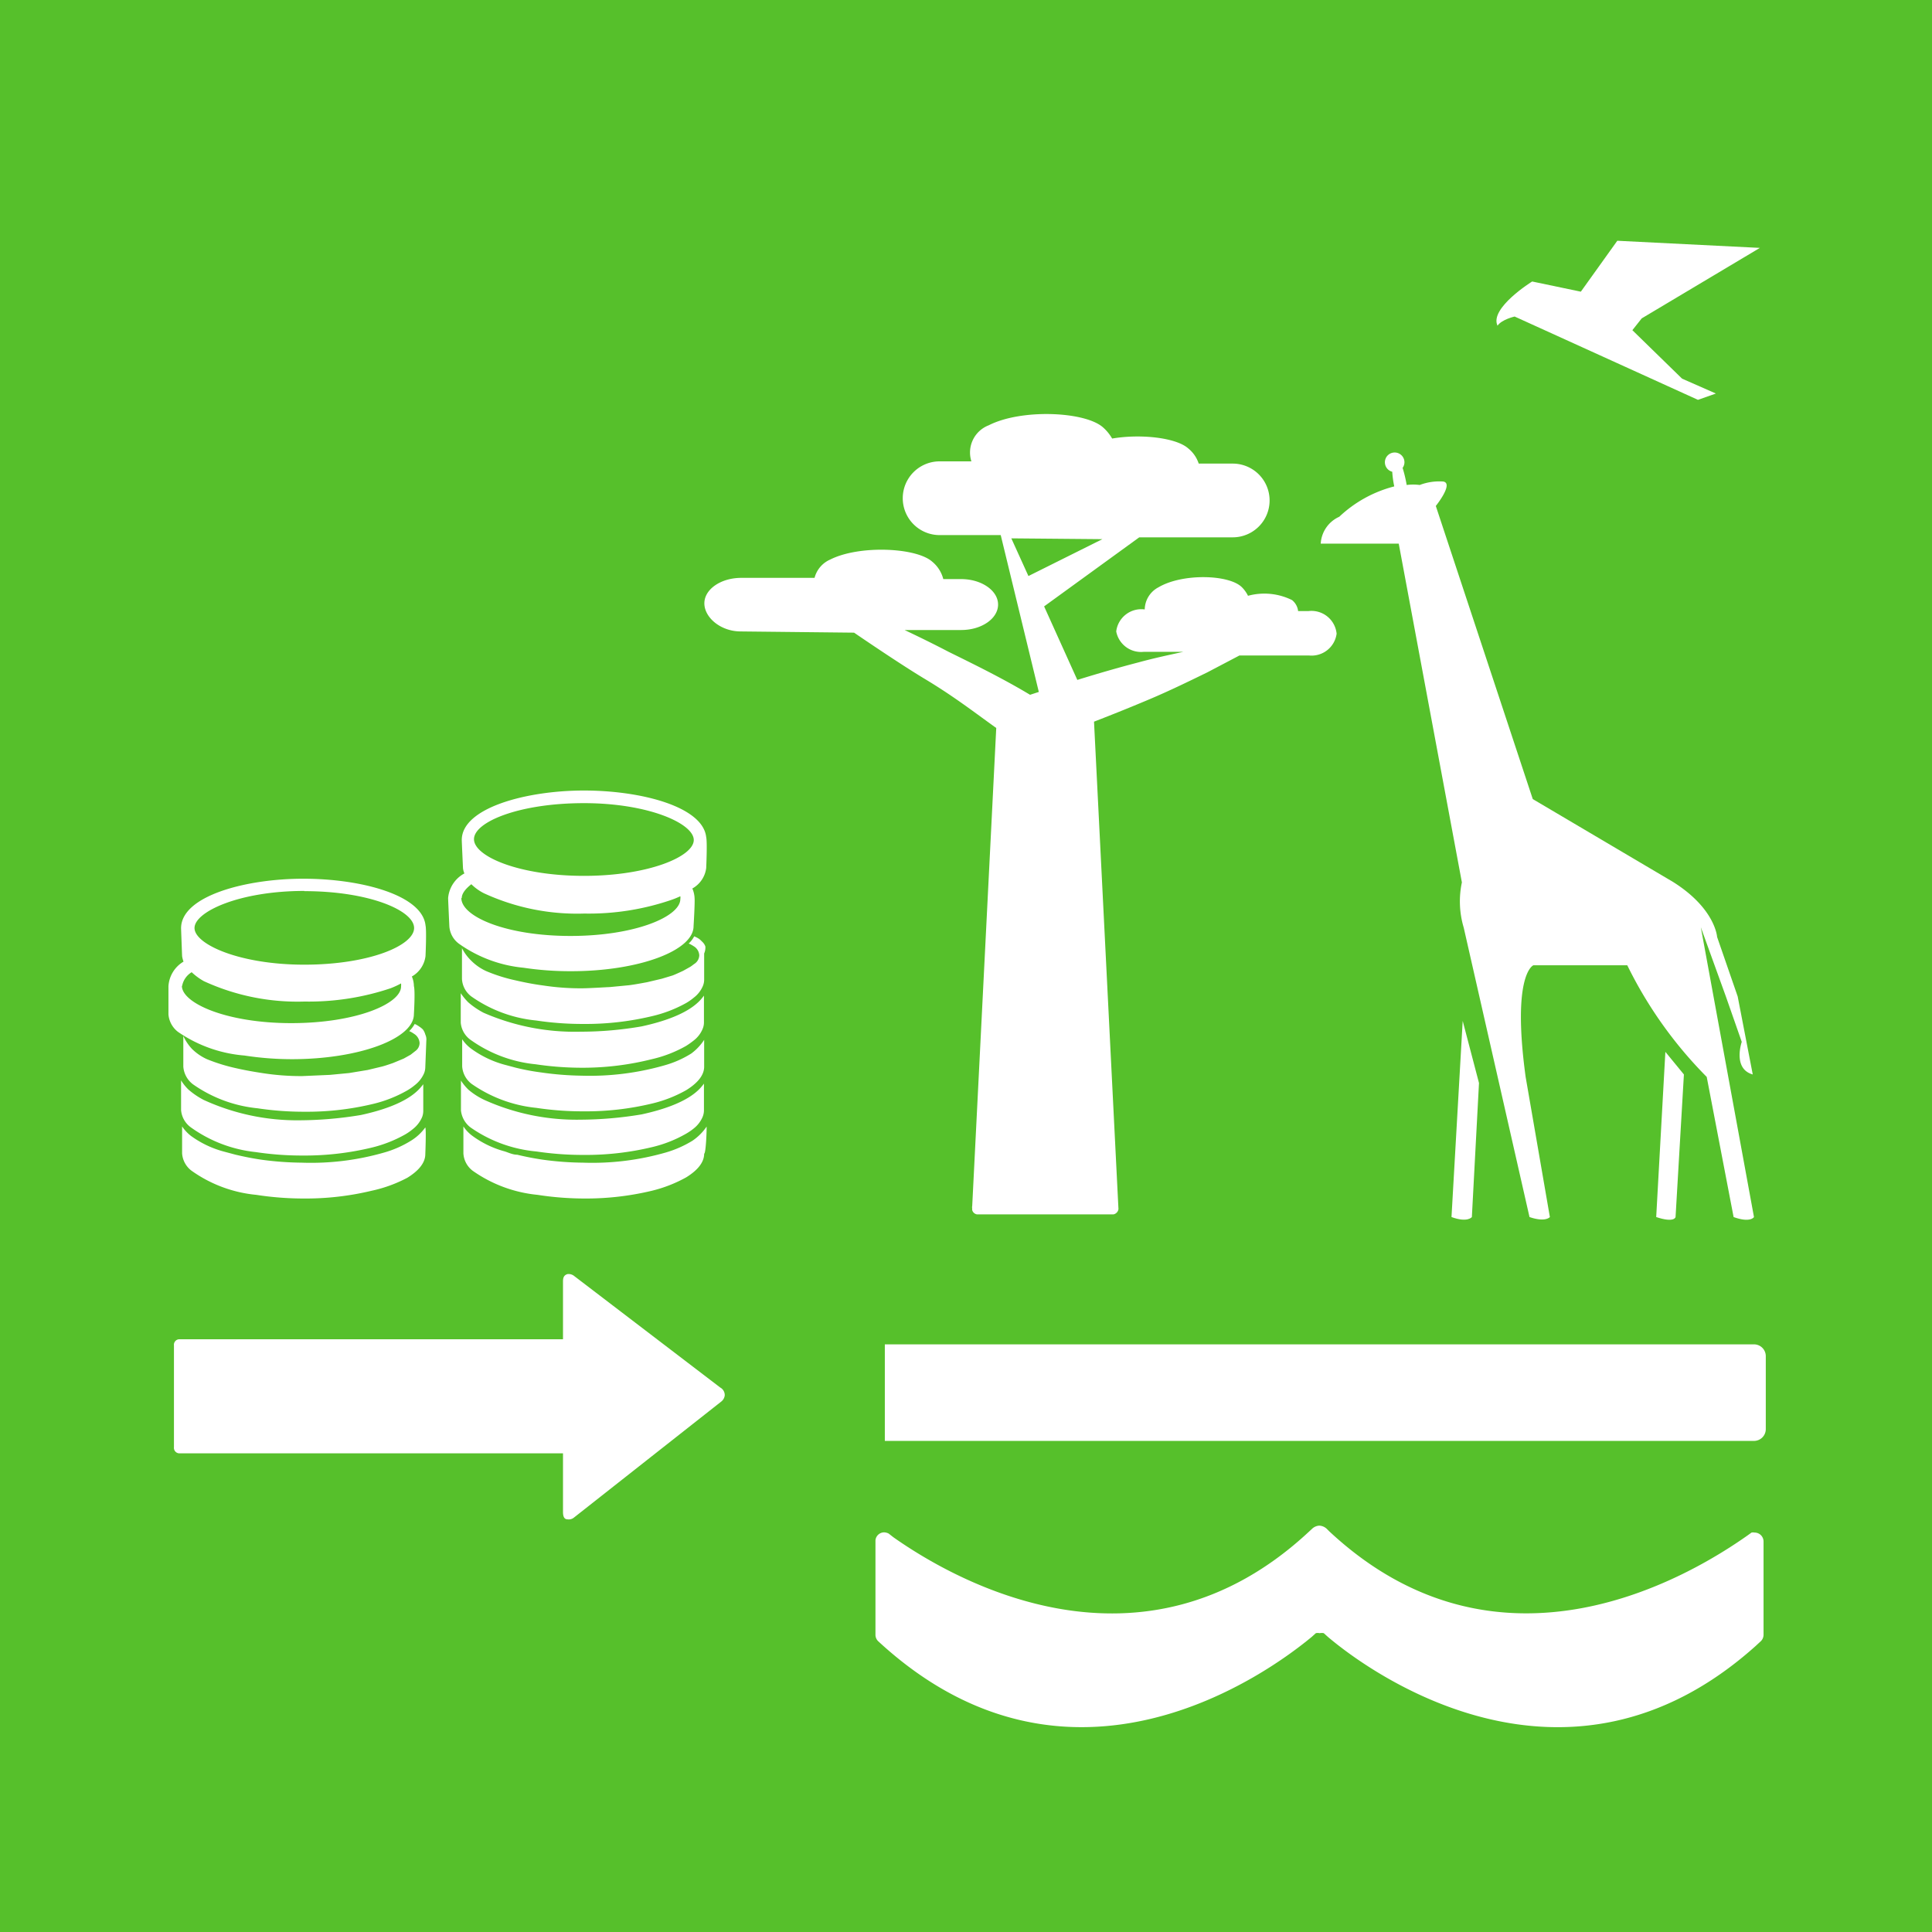
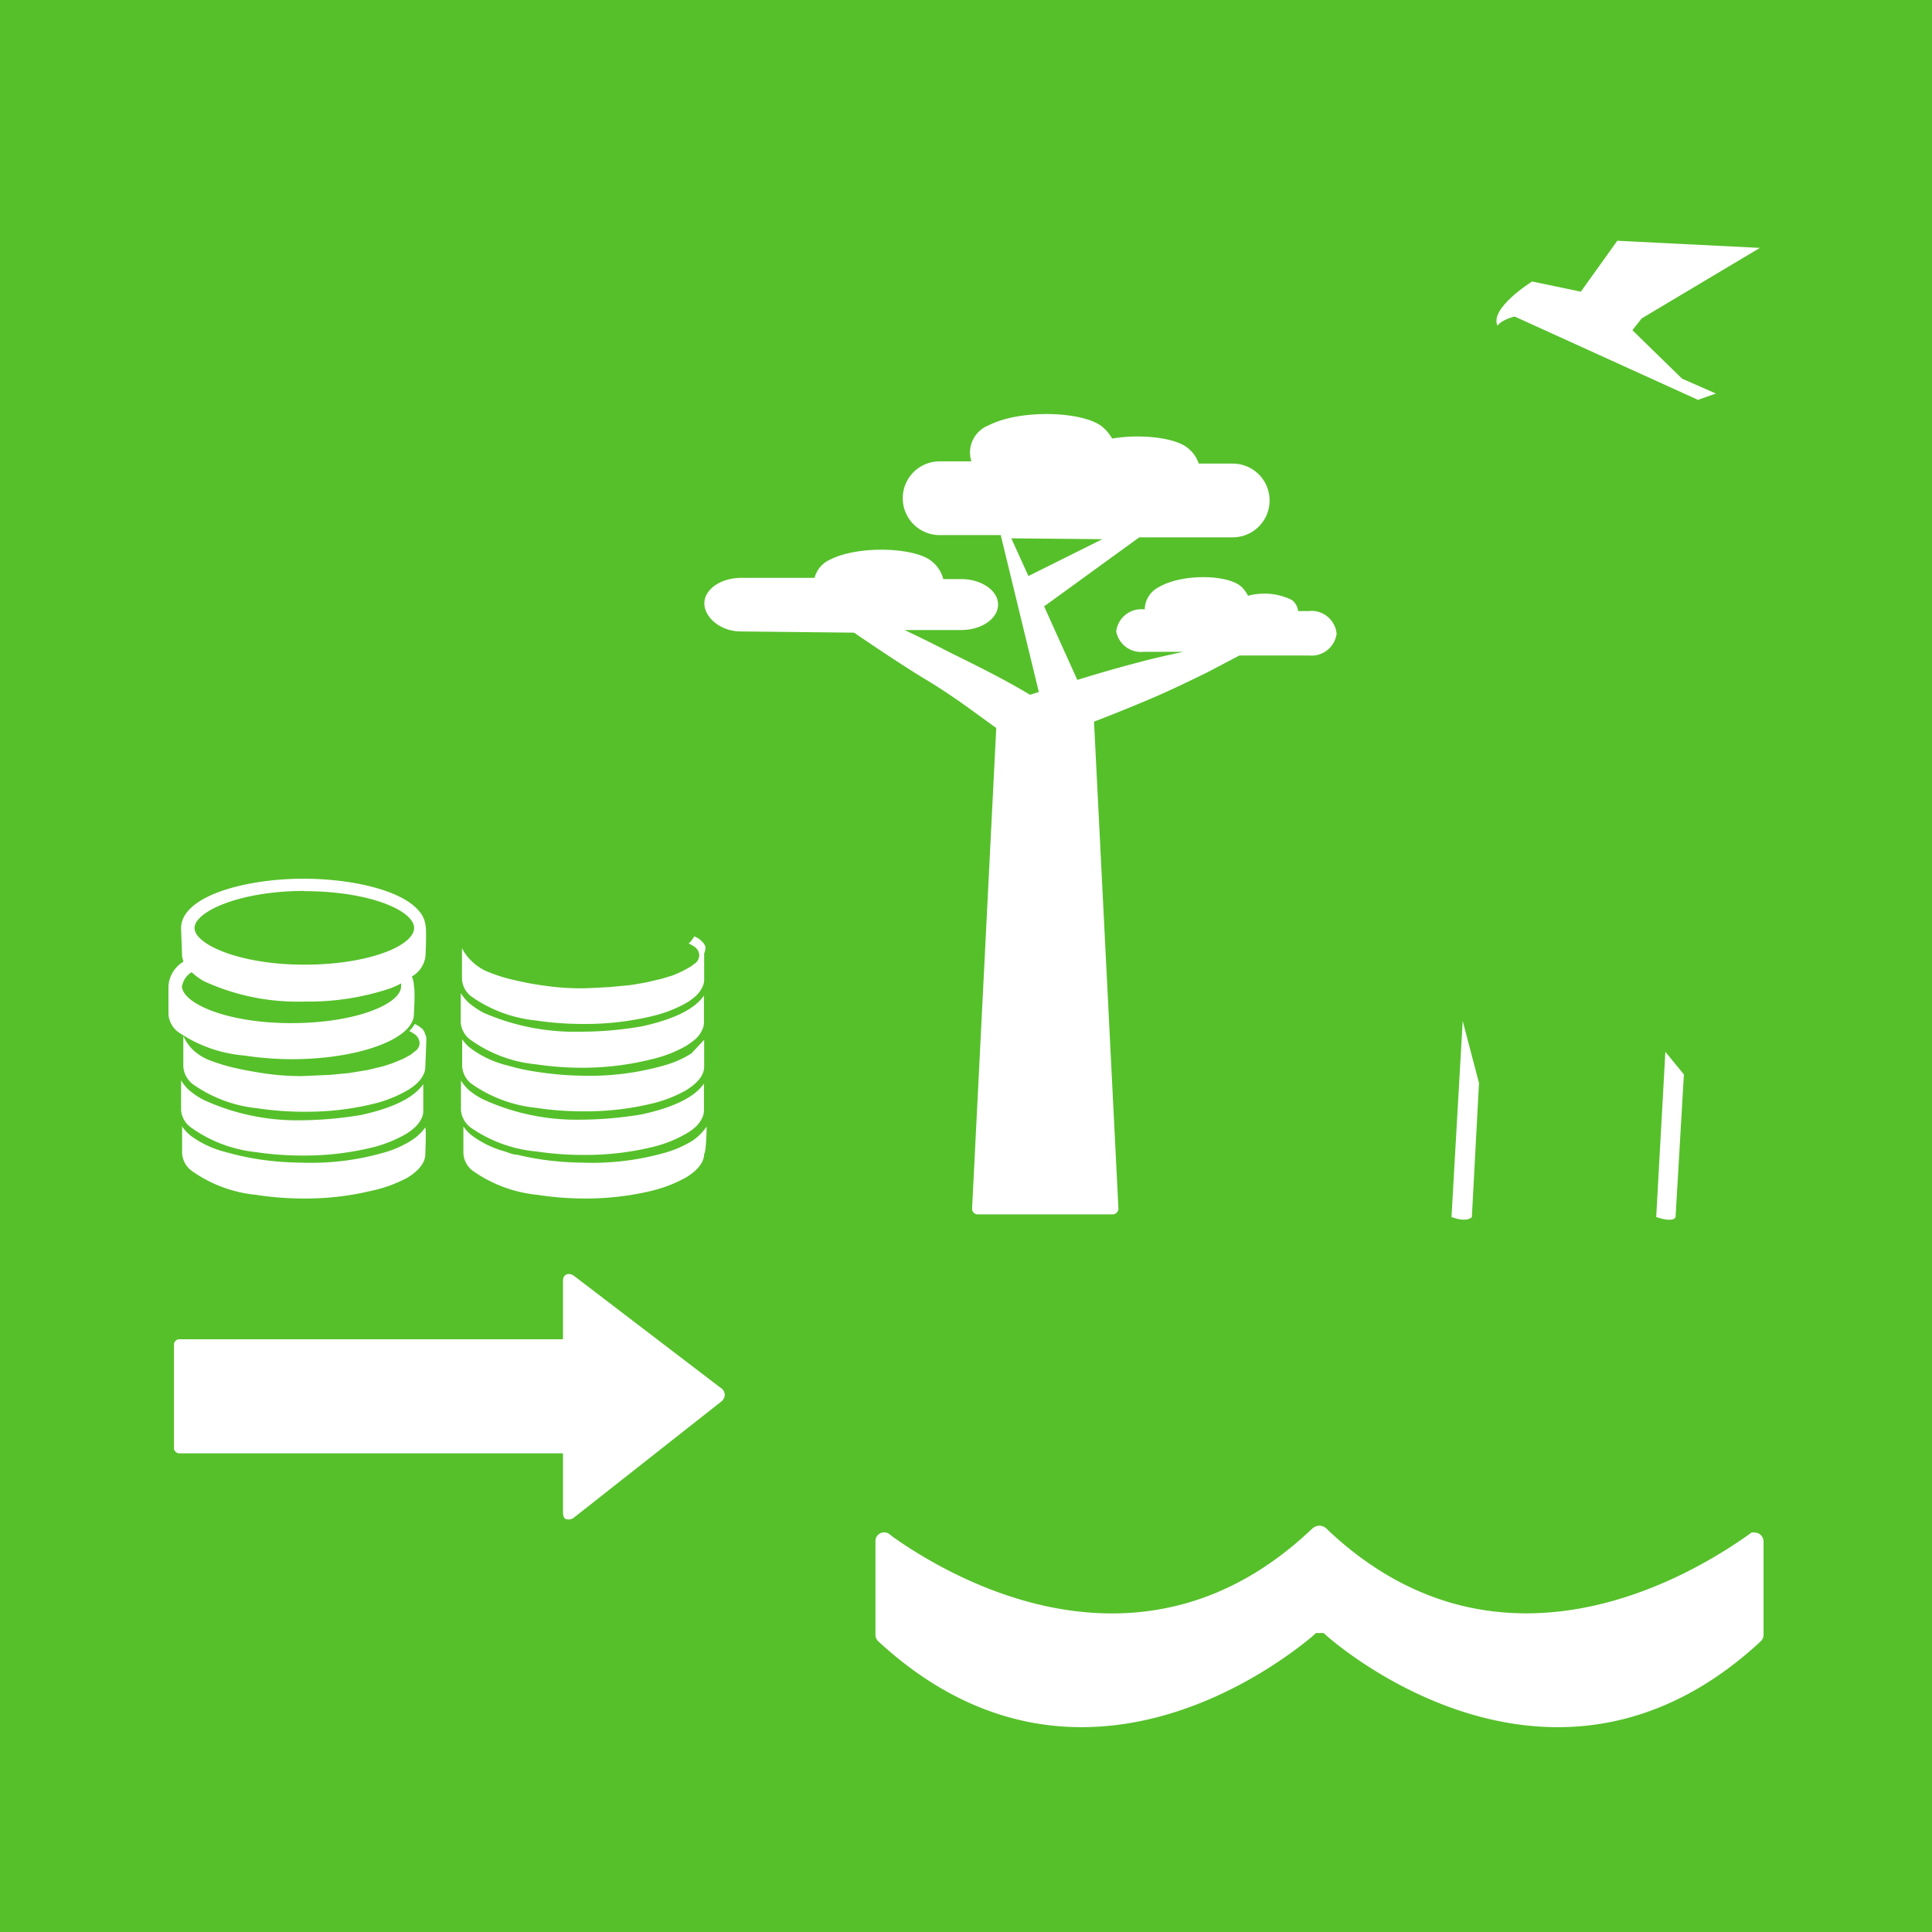
<svg xmlns="http://www.w3.org/2000/svg" id="TARGETS" viewBox="0 0 94.85 94.85">
  <defs>
    <style>
      .cls-1 {
        fill: #56c02b;
      }

      .cls-2 {
        fill: #fff;
      }
    </style>
  </defs>
  <title>Goal_15_RGB_NG</title>
  <rect class="cls-1" width="94.85" height="94.85" />
  <g>
    <g>
      <path class="cls-2" d="M82.26,59.75l.41-7-.91-1.11-.45,8.11C82.21,60.05,82.26,59.75,82.26,59.75Z" />
      <path class="cls-2" d="M71.26,59.75c.79.29,1,0,1,0l.35-6.58-.8-3.05Z" />
-       <path class="cls-2" d="M68.35,23.14a4.91,4.91,0,0,0,.1.74,6.15,6.15,0,0,0-2.7,1.49,1.54,1.54,0,0,0-.91,1.32h3.83l3.1,16.63a4.49,4.49,0,0,0,.09,2.22l3.23,14.21c.79.27,1,0,1,0l-1.19-6.88c-.69-5.07.38-5.48.38-5.48h4.61a20.71,20.71,0,0,0,3.9,5.48l1.32,6.88c.83.3,1,0,1,0L83.5,45.52l1.23,3.4.78,2.23s-.46,1.32.54,1.6l-.74-3.83L84.3,46s-.08-1.39-2.16-2.7l-6.89-4.07L70.49,24.84s.9-1.12.36-1.2a2.69,2.69,0,0,0-1.15.17,2.47,2.47,0,0,0-.64,0,6.7,6.7,0,0,0-.2-.84.48.48,0,0,0,.09-.26.48.48,0,1,0-.6.45Z" />
    </g>
    <path class="cls-2" d="M36.37,31l5.56.06c1.29.88,2.65,1.78,3.52,2.3,1.41.85,2.41,1.63,3.46,2.38L47.73,59.21a.27.27,0,0,0,0,.12.24.24,0,0,0,0,.08.29.29,0,0,0,.24.21h6.69a.31.31,0,0,0,.25-.26v0a.09.09,0,0,0,0,0l-1.2-23.93c.93-.36,1.85-.73,2.77-1.12s1.87-.85,2.79-1.3l1.58-.83,3.41,0a1.24,1.24,0,0,0,1.36-1.07A1.24,1.24,0,0,0,64.24,30h-.51a.81.81,0,0,0-.3-.54,3.06,3.06,0,0,0-2.16-.21,1.56,1.56,0,0,0-.3-.42c-.63-.63-2.92-.69-4.09,0a1.25,1.25,0,0,0-.68,1.09h0A1.24,1.24,0,0,0,54.8,31,1.24,1.24,0,0,0,56.16,32l1.94,0c-.74.16-1.48.32-2.21.52-1,.26-2,.55-3,.86l-1.63-3.61,4.67-3.39,4.59,0a1.81,1.81,0,1,0,0-3.62l-1.67,0a1.6,1.6,0,0,0-.52-.75c-.59-.52-2.31-.72-3.73-.48a2.18,2.18,0,0,0-.45-.55c-.88-.78-4-.92-5.61-.1a1.43,1.43,0,0,0-.85,1.77l-1.56,0a1.81,1.81,0,0,0,0,3.62l3,0,1.87,7.7-.43.14c-1.3-.78-2.6-1.42-4-2.11-.65-.34-1.4-.71-2.16-1.07l2.78,0c1,0,1.81-.56,1.81-1.25s-.82-1.25-1.81-1.25h-.88a1.62,1.62,0,0,0-.55-.86c-.78-.69-3.57-.82-5-.1a1.35,1.35,0,0,0-.77.9l-3.6,0c-1,0-1.81.56-1.81,1.25S35.37,31,36.37,31Zm17.75-4.53-3.63,1.81-.84-1.85Z" />
    <path class="cls-2" d="M74.36,15.54l9,4.09.88-.31-1.66-.73-2.44-2.38.46-.58,5.8-3.46-7-.35-1.79,2.5-2.39-.5s-2.11,1.31-1.7,2.17C73.73,15.68,74.36,15.54,74.36,15.54Z" />
    <path class="cls-2" d="M43.12,80.58a0,0,0,0,1,0,0c9.43,8.71,19.22,1.49,21.28-.22l.2-.18a.41.41,0,0,1,.19,0,.45.45,0,0,1,.2,0l.2.18c2,1.7,11.68,8.8,21,.45l.27-.25a.45.45,0,0,0,.12-.3V75.68a.44.44,0,0,0-.44-.44.4.4,0,0,0-.15,0l-.18.13c-2.83,2-12.17,7.63-20.55-.19l-.13-.13a.58.58,0,0,0-.36-.15.56.56,0,0,0-.35.15l-.14.13c-8.24,7.69-17.44,2.39-20.42.29l-.23-.18a.52.52,0,0,0-.23-.06.43.43,0,0,0-.42.39v4.57a.43.43,0,0,1,0,0s0,0,0,.06A.44.44,0,0,0,43.12,80.58Z" />
-     <path class="cls-2" d="M43.44,66H86.12a.58.58,0,0,1,.57.57v3.6a.58.58,0,0,1-.57.57H43.44" />
    <path class="cls-2" d="M35.42,68.8l-7.25,5.71a.4.4,0,0,1-.31.08c-.16,0-.22-.14-.22-.36V71.35H8.79a.27.27,0,0,1-.25-.3v-5a.27.27,0,0,1,.25-.3H27.64V62.91c0-.21.06-.31.22-.36a.44.44,0,0,1,.31.08l7.19,5.49a.42.42,0,0,1,.22.39A.45.45,0,0,1,35.42,68.8Z" />
    <g>
      <path class="cls-2" d="M20.18,56a5.16,5.16,0,0,1-1.31.58,13,13,0,0,1-4.07.5,15.52,15.52,0,0,1-2-.15c-.46-.07-.8-.14-1.23-.24l-.6-.16a4.87,4.87,0,0,1-1.59-.76,2,2,0,0,1-.44-.47v.53c0,.14,0,.79,0,.79a1.16,1.16,0,0,0,.47.86,6.54,6.54,0,0,0,3.17,1.18,15.28,15.28,0,0,0,2.32.18,13.89,13.89,0,0,0,3.34-.38h0A6.77,6.77,0,0,0,20,57.82h0c.55-.34.88-.73.88-1.16,0,0,.05-1.21,0-1.31A2.45,2.45,0,0,1,20.18,56Z" />
      <path class="cls-2" d="M14.32,52c3.3,0,6-1,6-2.21,0,0,.07-1.14,0-1.38a1.24,1.24,0,0,0-.1-.47,1.34,1.34,0,0,0,.67-1s.06-1.26,0-1.51c-.16-1.49-3.16-2.29-6-2.29s-6,.85-6,2.43c0,.07.05,1.37.05,1.37a1.34,1.34,0,0,0,.07.27,1.51,1.51,0,0,0-.74,1.21c0,.07,0,1.38,0,1.38a1.2,1.2,0,0,0,.47.86A6.69,6.69,0,0,0,12,51.82,15.42,15.42,0,0,0,14.32,52Zm.62-8.25c3.18,0,5.39.95,5.39,1.81s-2.21,1.8-5.39,1.8-5.39-1-5.39-1.8S11.76,43.74,14.94,43.74Zm-6,4.66a1,1,0,0,1,.47-.68,3,3,0,0,0,.6.44,11,11,0,0,0,4.94,1,12.6,12.6,0,0,0,4.22-.65,4.12,4.12,0,0,0,.52-.24.8.8,0,0,1,0,.15c0,.85-2.21,1.8-5.39,1.8S8.93,49.25,8.93,48.4Z" />
      <path class="cls-2" d="M12.55,56.56a15.23,15.23,0,0,0,2.32.17,14,14,0,0,0,3.34-.38h0a6.4,6.4,0,0,0,1.69-.66h0a2.68,2.68,0,0,0,.37-.26,1.48,1.48,0,0,0,.45-.58.85.85,0,0,0,.06-.31s0-1.22,0-1.31c-.2.25-.71,1-3.06,1.51a18.72,18.72,0,0,1-3,.26A11,11,0,0,1,10,54a3.8,3.8,0,0,1-.75-.51,2.35,2.35,0,0,1-.36-.45v.6l0,.86a1.16,1.16,0,0,0,.47.84A6.65,6.65,0,0,0,12.55,56.56Z" />
      <path class="cls-2" d="M20.76,50.54a1,1,0,0,0-.16-.13,1.38,1.38,0,0,0-.24-.14,1.52,1.52,0,0,1-.27.35,1.26,1.26,0,0,1,.23.13.57.57,0,0,1,.28.46.49.49,0,0,1-.21.39l-.23.18-.34.19-.53.22s-.37.13-.53.17l-.71.17-.91.15-.94.09-1.37.06a12.32,12.32,0,0,1-1.9-.14c-.46-.07-.92-.15-1.35-.25A8.75,8.75,0,0,1,10.16,52a2.53,2.53,0,0,1-.74-.51A2.36,2.36,0,0,1,9,50.86s0,.78,0,.78l0,.73a1.2,1.2,0,0,0,.47.86,6.65,6.65,0,0,0,3.17,1.18,15.32,15.32,0,0,0,2.32.17,13.89,13.89,0,0,0,3.34-.38h0A6.32,6.32,0,0,0,20,53.53h0a2.68,2.68,0,0,0,.37-.26,1.48,1.48,0,0,0,.45-.58.85.85,0,0,0,.06-.31s.05-1.26.05-1.29a.56.56,0,0,0-.05-.3A.73.73,0,0,0,20.76,50.54Z" />
-       <path class="cls-2" d="M28.05,47.68c3.29,0,6-1,6-2.21,0,0,.07-1.13.05-1.38a1.32,1.32,0,0,0-.11-.47,1.34,1.34,0,0,0,.68-1s.06-1.27,0-1.52c-.16-1.49-3.17-2.29-6-2.29s-6,.85-6,2.43c0,.08.06,1.38.06,1.38a.84.84,0,0,0,.07.26A1.52,1.52,0,0,0,22,44.09c0,.08.06,1.38.06,1.38a1.16,1.16,0,0,0,.47.86,6.54,6.54,0,0,0,3.17,1.18A15.32,15.32,0,0,0,28.05,47.68Zm.62-8.25c3.17,0,5.39,1,5.39,1.81S31.84,43,28.67,43s-5.4-.95-5.4-1.8S25.49,39.43,28.67,39.43Zm-6,4.66c0-.22.18-.45.47-.68a2.46,2.46,0,0,0,.61.44,10.93,10.93,0,0,0,4.94,1,12.49,12.49,0,0,0,4.21-.65A4.25,4.25,0,0,0,33.4,44a.43.43,0,0,1,0,.14c0,.86-2.22,1.81-5.39,1.81S22.65,45,22.65,44.09Z" />
      <path class="cls-2" d="M34.63,46.47a.54.54,0,0,0-.15-.23,1.44,1.44,0,0,0-.15-.14,1.17,1.17,0,0,0-.25-.13,1.22,1.22,0,0,1-.27.35,1.59,1.59,0,0,1,.24.13.55.55,0,0,1,.28.45.52.52,0,0,1-.21.4c-.08.05-.14.11-.24.17l-.34.19s-.36.17-.52.23l-.53.16-.72.17s-.63.12-.9.15l-.94.09c-.09,0-1,.06-1.37.06a12.15,12.15,0,0,1-1.9-.14c-.46-.06-.92-.15-1.35-.25a8.08,8.08,0,0,1-1.43-.45,2.51,2.51,0,0,1-.73-.5,2.36,2.36,0,0,1-.47-.63s0,.79,0,.79l0,.72a1.15,1.15,0,0,0,.46.86,6.63,6.63,0,0,0,3.18,1.18,15.23,15.23,0,0,0,2.32.17A14,14,0,0,0,32,49.89h0a6.41,6.41,0,0,0,1.69-.65l0,0a2.68,2.68,0,0,0,.37-.26,1.41,1.41,0,0,0,.45-.58.81.81,0,0,0,.06-.31s0-1.26,0-1.28A.75.75,0,0,0,34.63,46.47Z" />
-       <path class="cls-2" d="M33.94,51.72a5,5,0,0,1-1.31.58,13.32,13.32,0,0,1-4.07.51,15.41,15.41,0,0,1-2-.16,11.19,11.19,0,0,1-1.23-.23l-.6-.16a5,5,0,0,1-1.59-.77,1.83,1.83,0,0,1-.45-.47v.53c0,.15,0,.8,0,.8a1.18,1.18,0,0,0,.46.86,6.73,6.73,0,0,0,3.18,1.18,15.23,15.23,0,0,0,2.32.17A13.87,13.87,0,0,0,32,54.18h0a6.4,6.4,0,0,0,1.69-.66h0c.55-.34.88-.73.88-1.15,0,0,0-1.21,0-1.32A2.6,2.6,0,0,1,33.94,51.72Z" />
+       <path class="cls-2" d="M33.94,51.72a5,5,0,0,1-1.31.58,13.32,13.32,0,0,1-4.07.51,15.41,15.41,0,0,1-2-.16,11.19,11.19,0,0,1-1.23-.23l-.6-.16a5,5,0,0,1-1.59-.77,1.83,1.83,0,0,1-.45-.47v.53c0,.15,0,.8,0,.8a1.18,1.18,0,0,0,.46.86,6.73,6.73,0,0,0,3.18,1.18,15.23,15.23,0,0,0,2.32.17A13.87,13.87,0,0,0,32,54.18h0a6.4,6.4,0,0,0,1.69-.66h0c.55-.34.88-.73.88-1.15,0,0,0-1.21,0-1.32Z" />
      <path class="cls-2" d="M23.13,51.07a6.59,6.59,0,0,0,3.17,1.18,15.42,15.42,0,0,0,2.32.17A13.89,13.89,0,0,0,32,52h0a6.2,6.2,0,0,0,1.68-.65h0a4.17,4.17,0,0,0,.38-.27,1.38,1.38,0,0,0,.44-.58.81.81,0,0,0,.06-.31s0-1.22,0-1.31c-.19.25-.71,1-3.06,1.51a17.56,17.56,0,0,1-3,.26,11.18,11.18,0,0,1-4.76-.93,3.94,3.94,0,0,1-.75-.51,3.11,3.11,0,0,1-.37-.45s0,.57,0,.59l0,.86A1.16,1.16,0,0,0,23.13,51.07Z" />
      <path class="cls-2" d="M34.69,55.31A2.6,2.6,0,0,1,34,56a5.33,5.33,0,0,1-1.31.58,13.08,13.08,0,0,1-4.07.5,15.28,15.28,0,0,1-2-.15c-.46-.07-.81-.14-1.23-.24-.21,0-.42-.1-.6-.16a4.77,4.77,0,0,1-1.59-.76,1.83,1.83,0,0,1-.45-.47v.53c0,.14,0,.79,0,.79a1.15,1.15,0,0,0,.46.86,6.63,6.63,0,0,0,3.18,1.18,15.18,15.18,0,0,0,2.32.18A13.87,13.87,0,0,0,32,58.46h0a6.77,6.77,0,0,0,1.69-.66h0c.55-.34.88-.73.88-1.16C34.66,56.62,34.7,55.41,34.69,55.31Z" />
      <path class="cls-2" d="M26.33,56.53a15.42,15.42,0,0,0,2.32.17A13.89,13.89,0,0,0,32,56.32h0a6.19,6.19,0,0,0,1.68-.66h0a2.81,2.81,0,0,0,.38-.26,1.45,1.45,0,0,0,.44-.58.85.85,0,0,0,.06-.31s0-1.22,0-1.31c-.19.25-.71,1-3.06,1.51a18.61,18.61,0,0,1-3,.26A11,11,0,0,1,23.78,54,3.52,3.52,0,0,1,23,53.5a2.62,2.62,0,0,1-.37-.45s0,.58,0,.6l0,.86a1.2,1.2,0,0,0,.47.84A6.69,6.69,0,0,0,26.33,56.53Z" />
    </g>
  </g>
</svg>